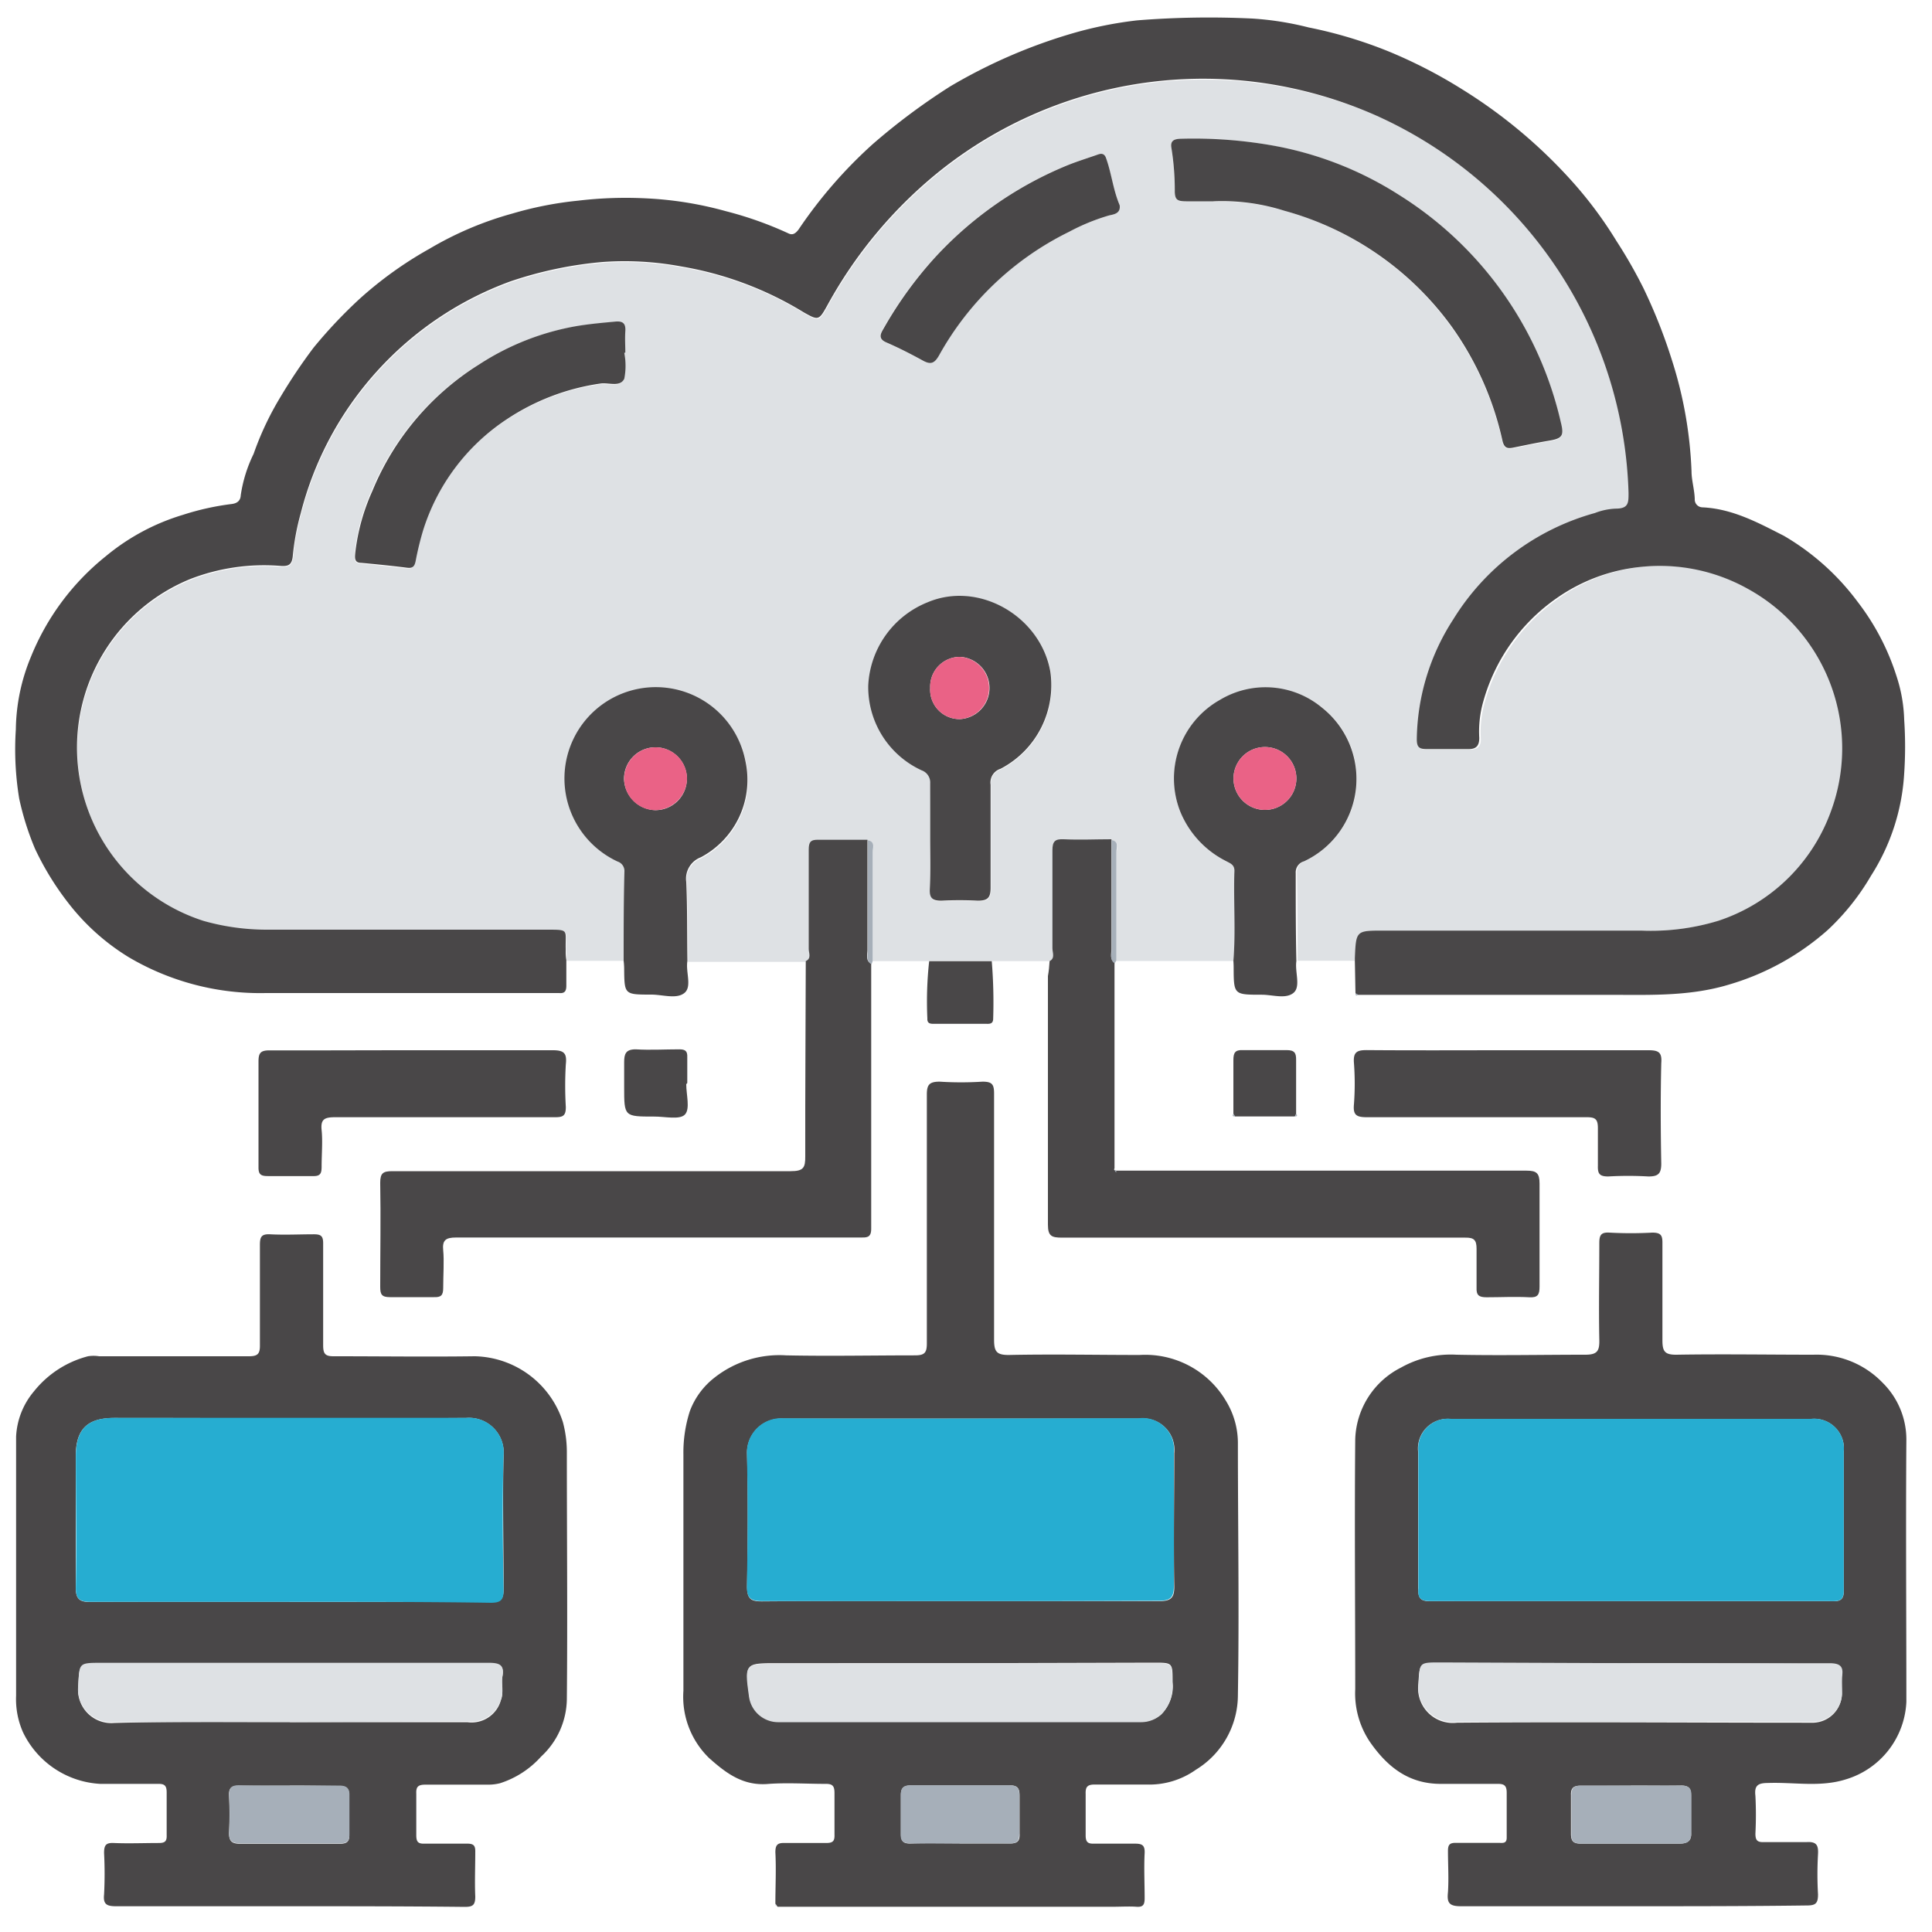
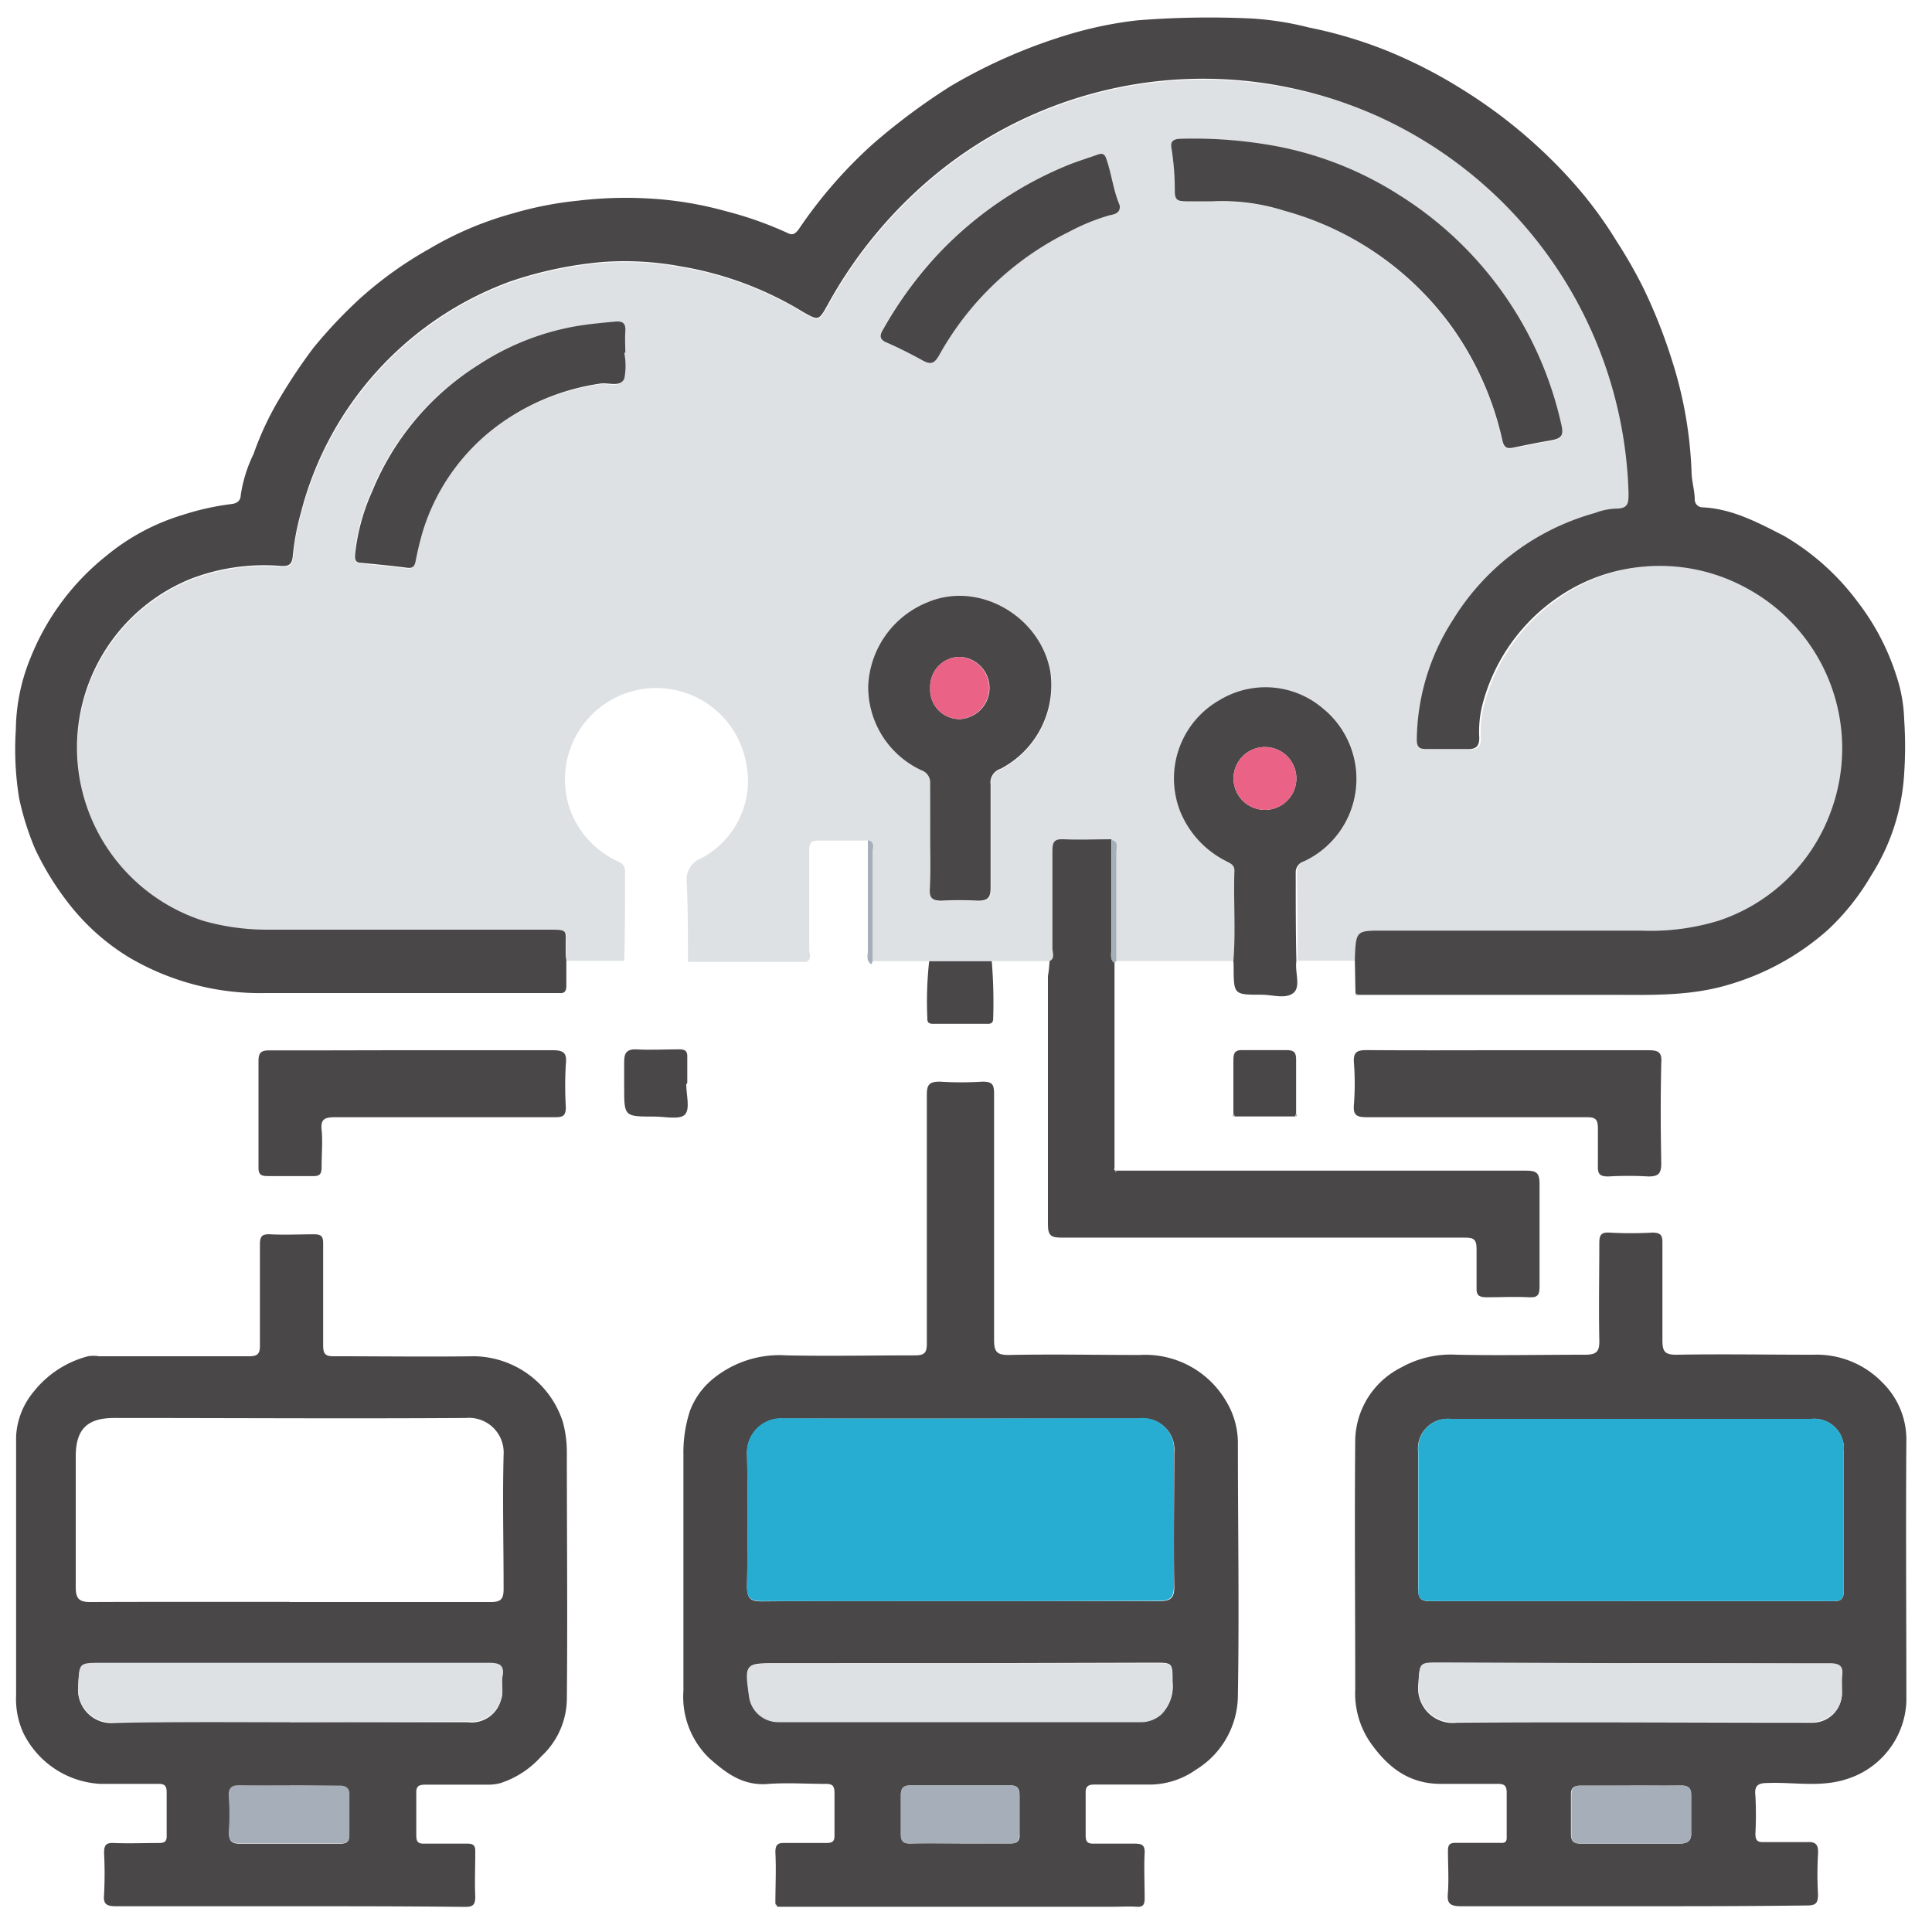
<svg xmlns="http://www.w3.org/2000/svg" viewBox="0 0 150 150">
  <path d="M81.49,74.62l-4.46,0H72.14l-4.37,0q0-4.21,0-8.43c0-.33.23-.82-.38-.93-1.27,0-2.54,0-3.8,0-.62,0-.77.18-.76.77,0,2.57,0,5.14,0,7.71,0,.31.23.73-.23.94l-9.19,0c0-2,0-4.09-.09-6.13a1.78,1.78,0,0,1,1.13-1.92,6.8,6.8,0,0,0,3.47-7.44,7.09,7.09,0,1,0-13.53,4A7.13,7.13,0,0,0,48,66.89a.77.77,0,0,1,.53.79c0,2.3,0,4.61-.06,6.92H44c0-.29,0-.58-.05-.87,0-1.53.3-1.48-1.45-1.48-7.22,0-14.44,0-21.66,0a18,18,0,0,1-5-.68,14.13,14.13,0,0,1-1-26.56,15.89,15.89,0,0,1,7-1c.56,0,.85-.06.92-.76a19,19,0,0,1,.62-3.33,26,26,0,0,1,16.27-18,30.41,30.41,0,0,1,7.18-1.51,23.91,23.91,0,0,1,6.1.35,26.63,26.63,0,0,1,9.5,3.56c1.15.65,1.18.64,1.85-.57a34.82,34.82,0,0,1,8.49-10.22,32.76,32.76,0,0,1,25-7.06A33.43,33.43,0,0,1,106.91,9a33.16,33.16,0,0,1,19.65,29.32c0,.76,0,1.25-1,1.21a5,5,0,0,0-1.61.34,18.8,18.8,0,0,0-11,8.26,17.48,17.48,0,0,0-2.83,9.29c0,.59.15.81.76.78,1.07,0,2.15,0,3.22,0,.61,0,.9-.23.87-.87a8.49,8.49,0,0,1,.33-2.89,14.53,14.53,0,0,1,5.64-7.93A13.75,13.75,0,0,1,127.53,44a14,14,0,0,1,8.25,1.7,14.13,14.13,0,0,1,6.37,17.53,13.91,13.91,0,0,1-8.65,8.25,18,18,0,0,1-6,.76h-20c-2.13,0-2.13,0-2.22,2.16a1.29,1.29,0,0,1,0,.19h-4.54c0-2.28,0-4.55-.05-6.83a.89.89,0,0,1,.65-.92,7.07,7.07,0,1,0-6.52-12.54A7,7,0,0,0,91.63,63a7.46,7.46,0,0,0,3.57,3.87c.31.17.66.27.64.74,0,2.33.11,4.67-.08,7H86.7c0-2.81,0-5.62,0-8.43,0-.33.23-.82-.38-.93-1.23,0-2.47,0-3.7,0-.68,0-.89.16-.88.86,0,2.53,0,5.07,0,7.6C81.71,74,81.93,74.39,81.49,74.62ZM72.22,65c0,1.36,0,2.73,0,4.09,0,.7.23.92.9.88a26.52,26.52,0,0,1,2.82,0c.78,0,1-.23,1-1,0-2.66,0-5.33,0-8a1.12,1.12,0,0,1,.77-1.24,7.32,7.32,0,0,0,3.87-7.53c-.75-4.3-5.56-7.1-9.55-5.39a7.34,7.34,0,0,0-4.58,6.38,7.12,7.12,0,0,0,4.15,6.59,1,1,0,0,1,.66,1C72.21,62.16,72.22,63.56,72.22,65Zm22-49.33a15.89,15.89,0,0,1,5.48.69,23.79,23.79,0,0,1,13,9.05,24.17,24.17,0,0,1,3.94,8.85c.14.61.41.63.86.54.89-.18,1.78-.37,2.67-.52,1.13-.18,1.28-.37,1-1.45A28.24,28.24,0,0,0,108.6,15.13a27,27,0,0,0-9.95-3.85,35.21,35.21,0,0,0-6.87-.5c-.5,0-1,.06-.83.73a20.41,20.41,0,0,1,.26,3.4c0,.59.3.77.87.73S93.44,15.63,94.21,15.63ZM48.47,27.4h0c0-.55,0-1.11,0-1.66s-.2-.8-.8-.74c-1,.09-1.92.17-2.88.33a20.17,20.17,0,0,0-7.68,3,21,21,0,0,0-8.28,9.82A16,16,0,0,0,27.53,43c0,.37-.08.71.47.76,1.19.11,2.38.23,3.57.38.45.06.57-.14.65-.52a23.65,23.65,0,0,1,.57-2.35,16.09,16.09,0,0,1,6.45-8.62,17.63,17.63,0,0,1,7.32-2.81c.64-.1,1.54.31,1.86-.38A5.22,5.22,0,0,0,48.47,27.4ZM86.93,15.93c-.51-1.19-.63-2.49-1.1-3.69-.13-.33-.36-.34-.63-.24-.85.3-1.71.56-2.54.91A28.78,28.78,0,0,0,72.5,20.06a30.53,30.53,0,0,0-3.9,5.4c-.19.34-.54.8.15,1.11,1,.44,1.93.91,2.86,1.42.63.35.92.22,1.28-.42A23.24,23.24,0,0,1,83,18a16,16,0,0,1,3.13-1.27C86.41,16.65,87,16.61,86.93,15.93Z" fill="#dee1e4" />
  <path d="M105.19,74.6a1.29,1.29,0,0,0,0-.19c.09-2.16.09-2.16,2.22-2.16h20a18,18,0,0,0,6-.76,13.91,13.91,0,0,0,8.65-8.25,14.13,14.13,0,0,0-6.37-17.53,14,14,0,0,0-8.25-1.7,13.75,13.75,0,0,0-6.62,2.46,14.53,14.53,0,0,0-5.64,7.93,8.49,8.49,0,0,0-.33,2.89c0,.64-.26.88-.87.87-1.07,0-2.15,0-3.22,0-.61,0-.76-.19-.76-.78a17.48,17.48,0,0,1,2.83-9.29,18.8,18.8,0,0,1,11-8.26,5,5,0,0,1,1.61-.34c1,0,1-.45,1-1.21A33.16,33.16,0,0,0,106.91,9,33.43,33.43,0,0,0,97.74,6.4a32.76,32.76,0,0,0-25,7.06,34.82,34.82,0,0,0-8.49,10.22c-.67,1.21-.7,1.22-1.85.57a26.63,26.63,0,0,0-9.5-3.56,23.91,23.91,0,0,0-6.1-.35,30.41,30.41,0,0,0-7.18,1.51,26,26,0,0,0-16.27,18,19,19,0,0,0-.62,3.33c-.07.7-.36.79-.92.76a15.89,15.89,0,0,0-7,1,14.13,14.13,0,0,0,1,26.56,18,18,0,0,0,5,.68c7.22,0,14.44,0,21.66,0,1.75,0,1.42,0,1.45,1.48,0,.29,0,.58.05.87,0,.68,0,1.36,0,2,0,.42-.13.61-.56.57H42.7c-7.35,0-14.7,0-22.05,0A20.08,20.08,0,0,1,10,74.32a17.38,17.38,0,0,1-4.68-4.19,22.27,22.27,0,0,1-2.6-4.23A21.8,21.8,0,0,1,1.49,62a23.63,23.63,0,0,1-.26-5.37A15.1,15.1,0,0,1,2.4,51a19.23,19.23,0,0,1,5.81-7.81,17,17,0,0,1,6-3.22A20.43,20.43,0,0,1,18,39.13c.38-.05.67-.23.69-.67a10.87,10.87,0,0,1,1-3.22,23.37,23.37,0,0,1,2.08-4.41A42.55,42.55,0,0,1,24.34,27a37.31,37.31,0,0,1,3.55-3.77,29.74,29.74,0,0,1,5.46-3.92,26.3,26.3,0,0,1,6.43-2.73,27.74,27.74,0,0,1,5.1-1,31.27,31.27,0,0,1,5.29-.18,28.05,28.05,0,0,1,6.2,1,28.23,28.23,0,0,1,4.8,1.7c.29.15.52.13.83-.28a35.84,35.84,0,0,1,5.77-6.64,49.65,49.65,0,0,1,6-4.47A41.51,41.51,0,0,1,83.3,2.58a30.34,30.34,0,0,1,5-1,70.08,70.08,0,0,1,8.93-.14,23.64,23.64,0,0,1,4.37.69A34.4,34.4,0,0,1,107.83,4a37.94,37.94,0,0,1,5.7,2.94,39.18,39.18,0,0,1,8.4,7,31.75,31.75,0,0,1,3.59,4.8,37.22,37.22,0,0,1,2.08,3.64A41.52,41.52,0,0,1,129.82,28a32.15,32.15,0,0,1,1.51,8.6c0,.68.23,1.42.25,2.14a.61.61,0,0,0,.6.65c2.33.11,4.32,1.19,6.32,2.21a19.13,19.13,0,0,1,5.73,5.13,18.67,18.67,0,0,1,3,5.72,11.81,11.81,0,0,1,.61,3.42,30.84,30.84,0,0,1,0,4.19A16.5,16.5,0,0,1,145.26,68a18.43,18.43,0,0,1-3.35,4.2,20,20,0,0,1-7.63,4.23c-3.27,1-6.59.79-9.91.81q-9.47,0-18.93,0l-.2-.11C105.22,76.28,105.21,75.44,105.19,74.6Z" fill="#494748" />
  <path d="M60.2,147.81c0-1.33.07-2.66,0-4,0-.56.16-.74.71-.72,1.08,0,2.15,0,3.22,0,.52,0,.68-.13.66-.65,0-1.07,0-2.15,0-3.22,0-.54-.13-.73-.7-.72-1.46,0-2.94-.1-4.39,0-2,.19-3.32-.83-4.64-2a6.63,6.63,0,0,1-2-5.23c0-6.11,0-12.22,0-18.33a10.48,10.48,0,0,1,.5-3.38,5.89,5.89,0,0,1,1.9-2.59,8.15,8.15,0,0,1,5.58-1.74c3.35.07,6.7,0,10,0,.75,0,.92-.21.92-.93,0-6.44,0-12.88,0-19.32,0-.76.19-1,1-1a26.27,26.27,0,0,0,3.32,0c.74,0,.9.2.9.92,0,6.37,0,12.74,0,19.11,0,.92.19,1.2,1.16,1.19,3.38-.07,6.76,0,10.14,0a7.28,7.28,0,0,1,6.7,3.56,6.27,6.27,0,0,1,.93,3.32c0,6.5.11,13,0,19.51a6.8,6.8,0,0,1-3.26,5.81A6.25,6.25,0,0,1,89,138.55c-1.33,0-2.67,0-4,0-.56,0-.73.17-.71.72,0,1.07,0,2.15,0,3.22,0,.51.15.67.66.65,1,0,2.08,0,3.12,0,.55,0,.83.07.8.73-.06,1.17,0,2.34,0,3.51,0,.5-.12.7-.64.66s-1.24,0-1.86,0h-26Zm14.4-23.5c5.13,0,10.27,0,15.4,0,.85,0,1.19-.2,1.17-1.15-.06-3.44,0-6.88,0-10.33a2.44,2.44,0,0,0-2.71-2.69c-9.23,0-18.46,0-27.69,0A2.66,2.66,0,0,0,58,112.9c.08,3.41.06,6.83,0,10.24,0,1,.28,1.2,1.2,1.19C64.33,124.29,69.46,124.31,74.6,124.31Zm0,4.82H60.34c-2.5,0-2.51,0-2.16,2.54a2.29,2.29,0,0,0,2.32,2q14.06,0,28.09,0a2.33,2.33,0,0,0,1.6-.6,3.08,3.08,0,0,0,.85-2.49c0-1.49,0-1.49-1.43-1.49Zm-.09,14c1.29,0,2.59,0,3.89,0,.6,0,.79-.19.76-.78,0-1,0-1.94,0-2.91,0-.56-.13-.83-.75-.82-2.56,0-5.12,0-7.69,0-.61,0-.79.24-.77.81,0,1,0,1.95,0,2.92,0,.59.16.8.76.78C72,143.09,73.22,143.12,74.49,143.12Z" fill="#494748" />
  <path d="M126.69,148c-4.42,0-8.85,0-13.27,0-.91,0-1.09-.27-1-1.09.07-1.07,0-2.14,0-3.22,0-.46.14-.62.61-.61,1.11,0,2.21,0,3.32,0,.32,0,.65.08.63-.45,0-1.15,0-2.29,0-3.44,0-.57-.2-.7-.73-.69-1.46,0-2.93,0-4.39,0-2.5,0-4.15-1.32-5.5-3.26a6.74,6.74,0,0,1-1.14-4.09c0-6.47-.06-12.94,0-19.41a6.46,6.46,0,0,1,3.55-5.56,7.9,7.9,0,0,1,4.31-1c3.31.07,6.63,0,10,0,.93,0,1.11-.29,1.09-1.15-.05-2.5,0-5,0-7.51,0-.61.12-.86.79-.82a30.64,30.64,0,0,0,3.32,0c.67,0,.8.21.79.83,0,2.5,0,5,0,7.51,0,.85.15,1.15,1.09,1.14,3.54-.06,7.09,0,10.63,0a7.11,7.11,0,0,1,5.36,2.16,6.2,6.2,0,0,1,1.86,4.41c-.05,6.8,0,13.59,0,20.39a6.6,6.6,0,0,1-4.67,6c-2,.64-4,.22-6.05.29-.78,0-1.1.17-1,1a28.63,28.63,0,0,1,0,2.93c0,.5.13.68.65.66,1.11,0,2.22,0,3.32,0,.77-.05.93.24.89.94a27.06,27.06,0,0,0,0,3.12c0,.69-.18.86-.86.86C135.66,148,131.18,148,126.69,148Zm-.15-23.68h15.51c.57,0,1.11.08,1.1-.8,0-3.61,0-7.22,0-10.83a2.31,2.31,0,0,0-2.57-2.52H112.65a2.31,2.31,0,0,0-2.55,2.52c0,3.54,0,7.09,0,10.63,0,.84.24,1,1,1C116.26,124.3,121.4,124.31,126.54,124.31Zm.07,4.82H111.79c-1.65,0-1.56,0-1.67,1.61a2.69,2.69,0,0,0,3,3c9-.07,17.94,0,26.91,0,.26,0,.52,0,.78,0a2.28,2.28,0,0,0,2.19-2.18c0-.46,0-.92,0-1.37.1-.82-.23-1-1-1C136.88,129.15,131.75,129.13,126.61,129.13Zm0,9.5c-1.3,0-2.6,0-3.9,0-.53,0-.76.17-.74.73,0,1,0,2,0,3,0,.62.22.77.79.77q3.79,0,7.6,0c.67,0,1-.22.93-.89,0-.94,0-1.88,0-2.82,0-.59-.19-.81-.79-.8C129.24,138.65,127.94,138.63,126.64,138.63Z" fill="#494748" />
  <path d="M22.37,148c-4.46,0-8.91,0-13.37,0-.72,0-1-.16-.92-.91a31.44,31.44,0,0,0,0-3.22c0-.58.12-.81.75-.78,1.17.05,2.34,0,3.51,0,.47,0,.62-.14.6-.61,0-1.1,0-2.21,0-3.31,0-.52-.15-.68-.66-.67-1.49,0-3,0-4.49,0a7.08,7.08,0,0,1-6-4,6.34,6.34,0,0,1-.54-2.86c0-6.7,0-13.4,0-20.1a5.88,5.88,0,0,1,1.39-3.52,7.91,7.91,0,0,1,4.19-2.72,2.78,2.78,0,0,1,.87,0c3.87,0,7.74,0,11.61,0,.66,0,.88-.15.87-.85,0-2.6,0-5.2,0-7.8,0-.62.12-.85.79-.82,1.13.06,2.27,0,3.41,0,.55,0,.71.15.71.7,0,2.64,0,5.27,0,7.91,0,.68.16.87.85.86,3.65,0,7.29.05,10.93,0a7.35,7.35,0,0,1,6.83,5.1,9,9,0,0,1,.31,2.39c0,6.38.06,12.75,0,19.13a6.17,6.17,0,0,1-2,4.46,7.22,7.22,0,0,1-3.19,2.07,3.76,3.76,0,0,1-1,.11c-1.59,0-3.19,0-4.78,0-.54,0-.75.13-.72.7,0,1.07,0,2.15,0,3.22,0,.51.13.68.65.66,1.11,0,2.21,0,3.32,0,.57,0,.62.24.61.7,0,1.14-.05,2.28,0,3.41,0,.67-.2.8-.82.8C31.41,148,26.89,148,22.37,148Zm.12-23.62c5.2,0,10.41,0,15.61,0,.78,0,1-.22,1-1,0-3.48-.09-7,0-10.44a2.69,2.69,0,0,0-2.9-2.85c-9.11.06-18.21,0-27.32,0-2.1,0-3,.86-3,3,0,3.38,0,6.77,0,10.15,0,.93.31,1.15,1.18,1.14C12.21,124.36,17.35,124.37,22.49,124.37Zm0,9.33H36.28A2.36,2.36,0,0,0,38.89,132c.24-.6,0-1.23.12-1.83.15-.89-.23-1-1.06-1q-15,0-30.06,0c-1.8,0-1.71,0-1.82,1.78a2.58,2.58,0,0,0,2.79,2.82C13.41,133.65,18,133.7,22.52,133.7Zm0,4.93c-1.3,0-2.6,0-3.9,0-.56,0-.84.12-.81.76a28.44,28.44,0,0,1,0,2.92c0,.66.26.83.87.83,2.57,0,5.14,0,7.71,0,.52,0,.78-.12.76-.71,0-1,0-2,0-3,0-.6-.24-.79-.81-.78C25.05,138.65,23.78,138.63,22.51,138.63Z" fill="#494748" />
-   <path d="M62.56,74.62c.46-.21.23-.63.23-.94,0-2.57,0-5.14,0-7.71,0-.59.14-.79.76-.77,1.26,0,2.53,0,3.8,0,0,2.86,0,5.72,0,8.57,0,.37-.17.8.29,1.06,0,6.86,0,13.72,0,20.58,0,.72-.39.67-.87.67H56c-6.87,0-13.73,0-20.59,0-.81,0-1.08.21-1,1s0,1.95,0,2.92c0,.57-.17.73-.72.71-1.14,0-2.28,0-3.42,0-.63,0-.75-.21-.75-.79,0-2.7.05-5.39,0-8.09,0-.76.23-.9.94-.9,10.31,0,20.61,0,30.92,0,1,0,1.15-.26,1.14-1.17C62.51,84.77,62.55,79.69,62.56,74.62Z" fill="#494748" />
  <path d="M81.49,74.62c.44-.23.22-.64.22-1,0-2.53,0-5.07,0-7.6,0-.7.2-.89.88-.86,1.23.06,2.47,0,3.7,0,0,2.86,0,5.71,0,8.57,0,.33-.15.73.24,1q0,7.06,0,14.13c0,.62,0,1.23,0,1.85-.07.12,0,.17.1.18l8,0c8,0,15.93,0,23.9,0,.76,0,1,.19,1,1,0,2.66,0,5.33,0,8,0,.62-.13.87-.8.83-1.1-.06-2.21,0-3.31,0-.59,0-.81-.15-.78-.76,0-1,0-2,0-3,0-.68-.19-.88-.87-.87-4.2,0-8.39,0-12.59,0-6.24,0-12.48,0-18.72,0-.8,0-1.1-.11-1.1-1,0-6.44,0-12.88,0-19.31C81.43,75.4,81.47,75,81.49,74.62Z" fill="#494748" />
-   <path d="M48.42,74.6c0-2.31,0-4.62.06-6.92a.77.77,0,0,0-.53-.79,7.13,7.13,0,0,1-3.6-3.77,7.09,7.09,0,1,1,13.53-4,6.8,6.8,0,0,1-3.47,7.44,1.78,1.78,0,0,0-1.13,1.92c.09,2,.06,4.09.09,6.13-.15.85.38,2-.24,2.49s-1.68.12-2.56.12c-2.09,0-2.09,0-2.11-2A5.46,5.46,0,0,0,48.42,74.6Zm2.47-11.7a2.44,2.44,0,1,0-2.44-2.39A2.5,2.5,0,0,0,50.89,62.9Z" fill="#494748" />
  <path d="M95.76,74.6c.19-2.34,0-4.68.08-7,0-.47-.33-.57-.64-.74A7.46,7.46,0,0,1,91.63,63a7,7,0,0,1,3.1-8.67,6.87,6.87,0,0,1,7.92.62,7.06,7.06,0,0,1-1.4,11.92.89.89,0,0,0-.65.92c0,2.28,0,4.55.05,6.83-.13.85.37,2-.24,2.48s-1.61.13-2.45.13c-2.17,0-2.17,0-2.18-2.13C95.78,74.92,95.77,74.76,95.76,74.6ZM98.21,58a2.44,2.44,0,1,0,0,4.88,2.44,2.44,0,1,0,0-4.88Z" fill="#494748" />
  <path d="M32,81.54c3.64,0,7.29,0,10.93,0,.9,0,1.09.27,1,1.1a28.12,28.12,0,0,0,0,3.31c0,.67-.21.79-.82.79-5.69,0-11.38,0-17.07,0-.82,0-1.16.13-1.07,1s0,1.89,0,2.83c0,.51-.08.76-.67.74-1.17,0-2.34,0-3.51,0-.54,0-.73-.13-.72-.7q0-4.1,0-8.19c0-.67.16-.87.86-.87C24.64,81.56,28.31,81.54,32,81.54Z" fill="#494748" />
  <path d="M117.16,81.54c3.61,0,7.21,0,10.82,0,.78,0,1.07.15,1,1-.06,2.6-.05,5.2,0,7.8,0,.8-.25,1-1,1a27.06,27.06,0,0,0-3.12,0c-.67,0-.82-.21-.8-.83,0-1,0-2,0-2.92,0-.71-.21-.85-.87-.85-5.69,0-11.38,0-17.07,0-.8,0-1.08-.16-1-1a21.5,21.5,0,0,0,0-3.21c-.07-.87.26-1,1-1C109.87,81.56,113.52,81.54,117.16,81.54Z" fill="#494748" />
  <path d="M72.14,74.63H77a38.9,38.9,0,0,1,.11,4.45c0,.36-.19.42-.49.41H72.48c-.3,0-.5-.06-.48-.42A28.78,28.78,0,0,1,72.14,74.63Z" fill="#494748" />
  <path d="M53.28,84.18c0,.81.31,1.89-.09,2.34s-1.58.16-2.41.17c-2.32,0-2.32,0-2.32-2.28,0-.64,0-1.3,0-1.94s.12-1,.89-1c1.13.07,2.27,0,3.4,0,.47,0,.63.15.61.61,0,.68,0,1.36,0,2Z" fill="#494748" />
  <path d="M100.53,86.68H95.88l-.12-.2c0-1.38,0-2.77,0-4.16,0-.56.11-.82.74-.79,1.13,0,2.26,0,3.39,0,.63,0,.75.23.74.79,0,1.39,0,2.78,0,4.16Z" fill="#494748" />
  <path d="M86.54,74.79c-.39-.25-.23-.65-.24-1,0-2.86,0-5.71,0-8.57.61.11.37.6.38.93,0,2.81,0,5.62,0,8.43Z" fill="#a6afb9" />
  <path d="M67.67,74.87c-.46-.26-.29-.69-.29-1.06,0-2.85,0-5.71,0-8.57.61.11.37.6.38.93q0,4.22,0,8.43Z" fill="#a6afb9" />
  <path d="M105.24,77.12l.2.11C105.29,77.35,105.24,77.29,105.24,77.12Z" fill="#a6afb9" />
  <path d="M95.76,86.48l.12.2C95.72,86.69,95.64,86.64,95.76,86.48Z" fill="#a6afb9" />
  <path d="M100.53,86.68l.12-.2C100.76,86.64,100.69,86.69,100.53,86.68Z" fill="#a6afb9" />
  <path d="M86.7,91c-.12,0-.17-.06-.1-.18Z" fill="#a6afb9" />
  <path d="M60.2,147.81l.13.17C60.22,148,60.16,147.93,60.2,147.81Z" fill="#dee1e4" />
  <path d="M72.22,65c0-1.4,0-2.8,0-4.19a1,1,0,0,0-.66-1,7.12,7.12,0,0,1-4.15-6.59A7.34,7.34,0,0,1,72,46.77c4-1.71,8.8,1.09,9.55,5.39a7.32,7.32,0,0,1-3.87,7.53,1.12,1.12,0,0,0-.77,1.24c0,2.67,0,5.34,0,8,0,.78-.23,1-1,1a26.52,26.52,0,0,0-2.82,0c-.67,0-.93-.18-.9-.88C72.26,67.69,72.22,66.32,72.22,65Zm0-11.57a2.28,2.28,0,0,0,2.34,2.4,2.42,2.42,0,0,0,0-4.83A2.31,2.31,0,0,0,72.22,53.39Z" fill="#494748" />
  <path d="M94.21,15.63c-.77,0-1.45,0-2.13,0s-.85-.14-.87-.73a20.41,20.41,0,0,0-.26-3.4c-.13-.67.33-.72.83-.73a35.21,35.21,0,0,1,6.87.5,27,27,0,0,1,9.95,3.85,28.24,28.24,0,0,1,12.58,17.66c.27,1.08.12,1.27-1,1.45-.89.15-1.78.34-2.67.52-.45.09-.72.07-.86-.54a24.17,24.17,0,0,0-3.94-8.85,23.79,23.79,0,0,0-13-9A15.89,15.89,0,0,0,94.21,15.63Z" fill="#494748" />
  <path d="M48.47,27.4a5.22,5.22,0,0,1,0,2c-.32.69-1.22.28-1.86.38a17.63,17.63,0,0,0-7.32,2.81,16.09,16.09,0,0,0-6.45,8.62,23.65,23.65,0,0,0-.57,2.35c-.08.38-.2.58-.65.52-1.19-.15-2.38-.27-3.57-.38-.55,0-.5-.39-.47-.76a16,16,0,0,1,1.33-4.82,21,21,0,0,1,8.28-9.82,20.17,20.17,0,0,1,7.68-3c1-.16,1.92-.24,2.88-.33.6-.06.84.13.8.74s0,1.11,0,1.66Z" fill="#494748" />
  <path d="M86.93,15.93c.1.68-.52.72-.83.8A16,16,0,0,0,83,18a23.24,23.24,0,0,0-10.08,9.57c-.36.64-.65.77-1.28.42-.93-.51-1.89-1-2.86-1.42-.69-.31-.34-.77-.15-1.11a30.53,30.53,0,0,1,3.9-5.4,28.78,28.78,0,0,1,10.16-7.15c.83-.35,1.69-.61,2.54-.91.27-.1.5-.09.63.24C86.3,13.44,86.42,14.74,86.93,15.93Z" fill="#494748" />
  <path d="M74.6,124.31c-5.14,0-10.27,0-15.41,0-.92,0-1.22-.24-1.2-1.19.06-3.41.08-6.83,0-10.24a2.66,2.66,0,0,1,2.75-2.77c9.23.06,18.46,0,27.69,0a2.44,2.44,0,0,1,2.71,2.69c0,3.45,0,6.89,0,10.33,0,.95-.32,1.15-1.17,1.15C84.87,124.3,79.73,124.31,74.6,124.31Z" fill="#26add1" />
  <path d="M74.58,129.13h15c1.44,0,1.44,0,1.43,1.49a3.08,3.08,0,0,1-.85,2.49,2.33,2.33,0,0,1-1.6.6q-14,0-28.09,0a2.29,2.29,0,0,1-2.32-2c-.35-2.53-.34-2.54,2.16-2.54Z" fill="#dee1e4" />
  <path d="M74.49,143.12c-1.27,0-2.53,0-3.8,0-.6,0-.79-.19-.76-.78,0-1,0-1.95,0-2.92,0-.57.16-.81.77-.81,2.57,0,5.13,0,7.69,0,.62,0,.77.26.75.82,0,1,0,1.94,0,2.91,0,.59-.16.8-.76.78C77.08,143.09,75.78,143.12,74.49,143.12Z" fill="#a6afb9" />
  <path d="M126.54,124.31c-5.14,0-10.28,0-15.42,0-.8,0-1.06-.18-1-1,0-3.54,0-7.09,0-10.63a2.31,2.31,0,0,1,2.55-2.52h27.91a2.31,2.31,0,0,1,2.57,2.52c0,3.61,0,7.22,0,10.83,0,.88-.53.8-1.1.8Z" fill="#26add1" />
  <path d="M126.61,129.13c5.14,0,10.27,0,15.41,0,.8,0,1.13.21,1,1-.05.45,0,.91,0,1.37a2.28,2.28,0,0,1-2.19,2.18c-.26,0-.52,0-.78,0-9,0-17.94,0-26.91,0a2.69,2.69,0,0,1-3-3c.11-1.6,0-1.61,1.67-1.61Z" fill="#dee1e4" />
  <path d="M126.64,138.63c1.3,0,2.6,0,3.89,0,.6,0,.81.21.79.8,0,.94,0,1.88,0,2.82,0,.67-.26.9-.93.89q-3.81,0-7.6,0c-.57,0-.82-.15-.79-.77,0-1,0-2,0-3,0-.56.21-.74.74-.73C124,138.65,125.34,138.63,126.64,138.63Z" fill="#a6afb9" />
-   <path d="M22.49,124.37c-5.14,0-10.28,0-15.42,0-.87,0-1.2-.21-1.18-1.14.05-3.38,0-6.77,0-10.15,0-2.1.87-3,3-3,9.11,0,18.21,0,27.32,0A2.69,2.69,0,0,1,39.1,113c-.11,3.48-.06,7,0,10.44,0,.77-.2,1-1,1C32.9,124.36,27.69,124.37,22.49,124.37Z" fill="#26add1" />
  <path d="M22.52,133.7c-4.56,0-9.11,0-13.66,0a2.58,2.58,0,0,1-2.79-2.82c.11-1.77,0-1.78,1.82-1.78q15,0,30.06,0c.83,0,1.21.16,1.06,1-.1.6.12,1.23-.12,1.83a2.36,2.36,0,0,1-2.61,1.71Z" fill="#dee1e4" />
  <path d="M22.51,138.63c1.27,0,2.54,0,3.81,0,.57,0,.83.18.81.78,0,1,0,2,0,3,0,.59-.24.71-.76.71-2.57,0-5.14,0-7.71,0-.61,0-.89-.17-.87-.83a28.44,28.44,0,0,0,0-2.92c0-.64.25-.77.81-.76C19.91,138.65,21.21,138.63,22.51,138.63Z" fill="#a6afb9" />
-   <path d="M50.89,62.9a2.44,2.44,0,1,1,2.45-2.4A2.5,2.5,0,0,1,50.89,62.9Z" fill="#ea6286" />
  <path d="M98.21,58a2.44,2.44,0,1,1,0,4.88,2.44,2.44,0,1,1,0-4.88Z" fill="#ea6286" />
  <path d="M72.22,53.39A2.31,2.31,0,0,1,74.53,51a2.42,2.42,0,0,1,0,4.83A2.28,2.28,0,0,1,72.22,53.39Z" fill="#ea6286" />
</svg>